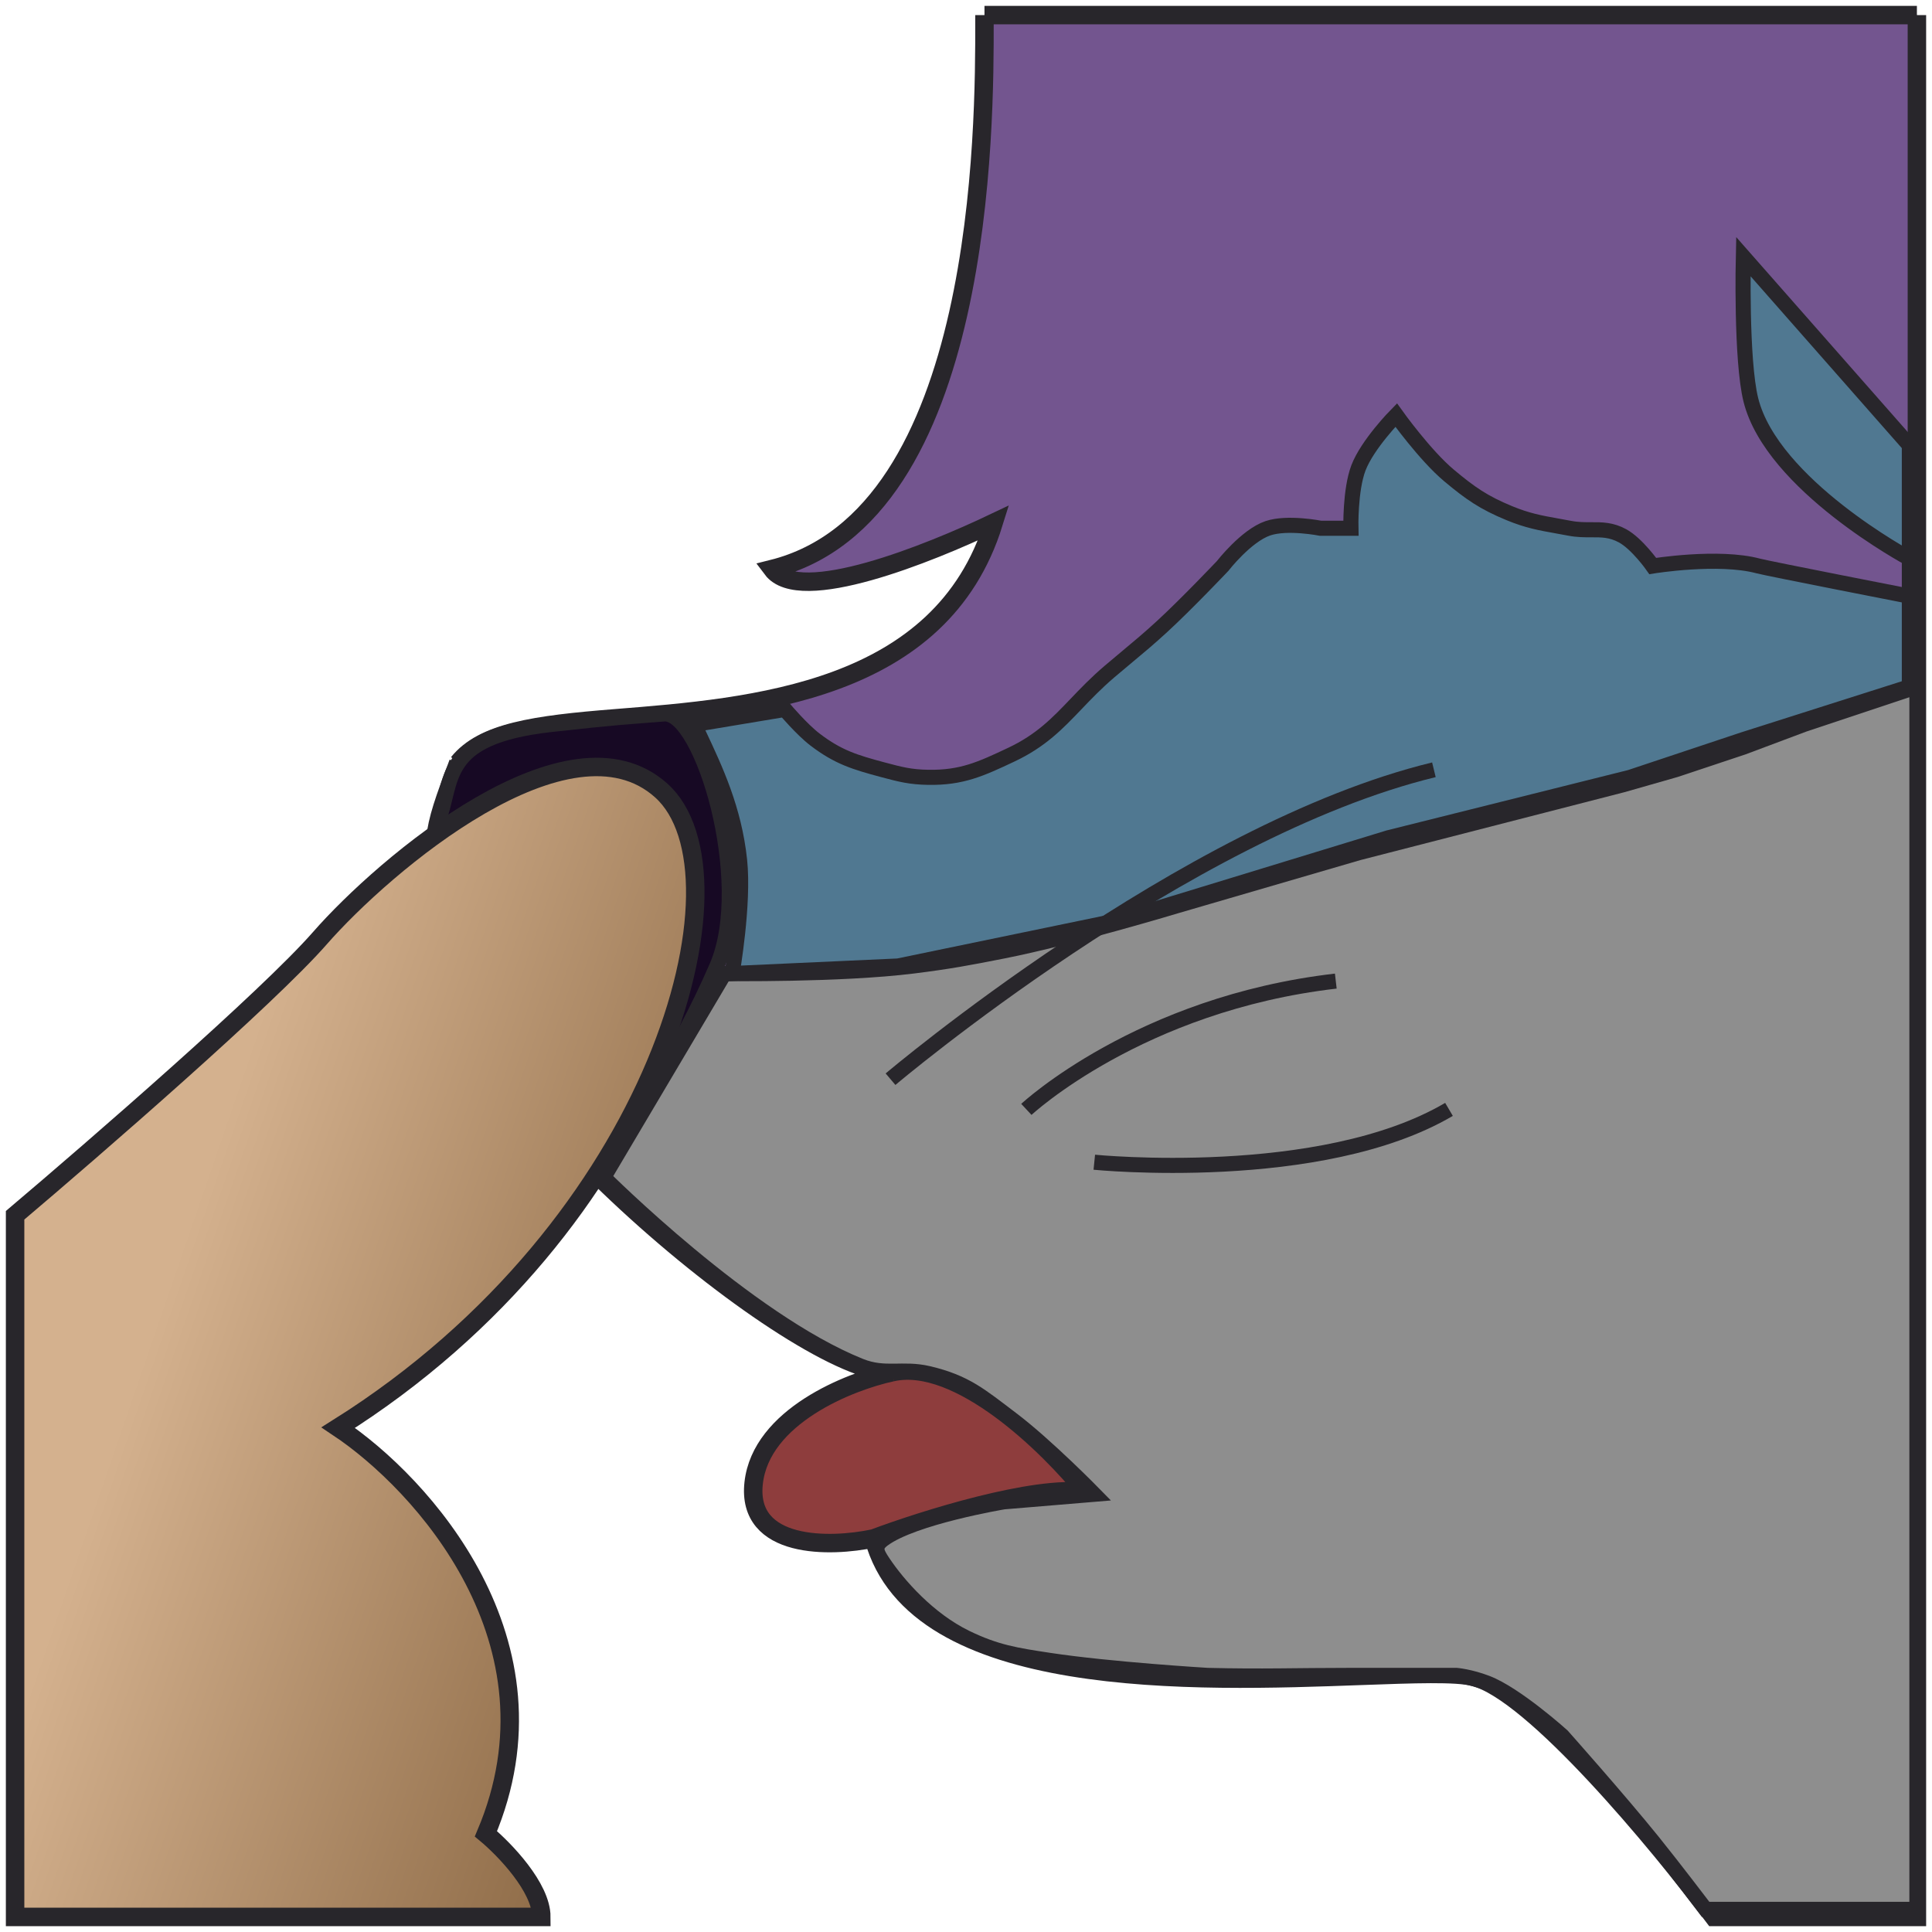
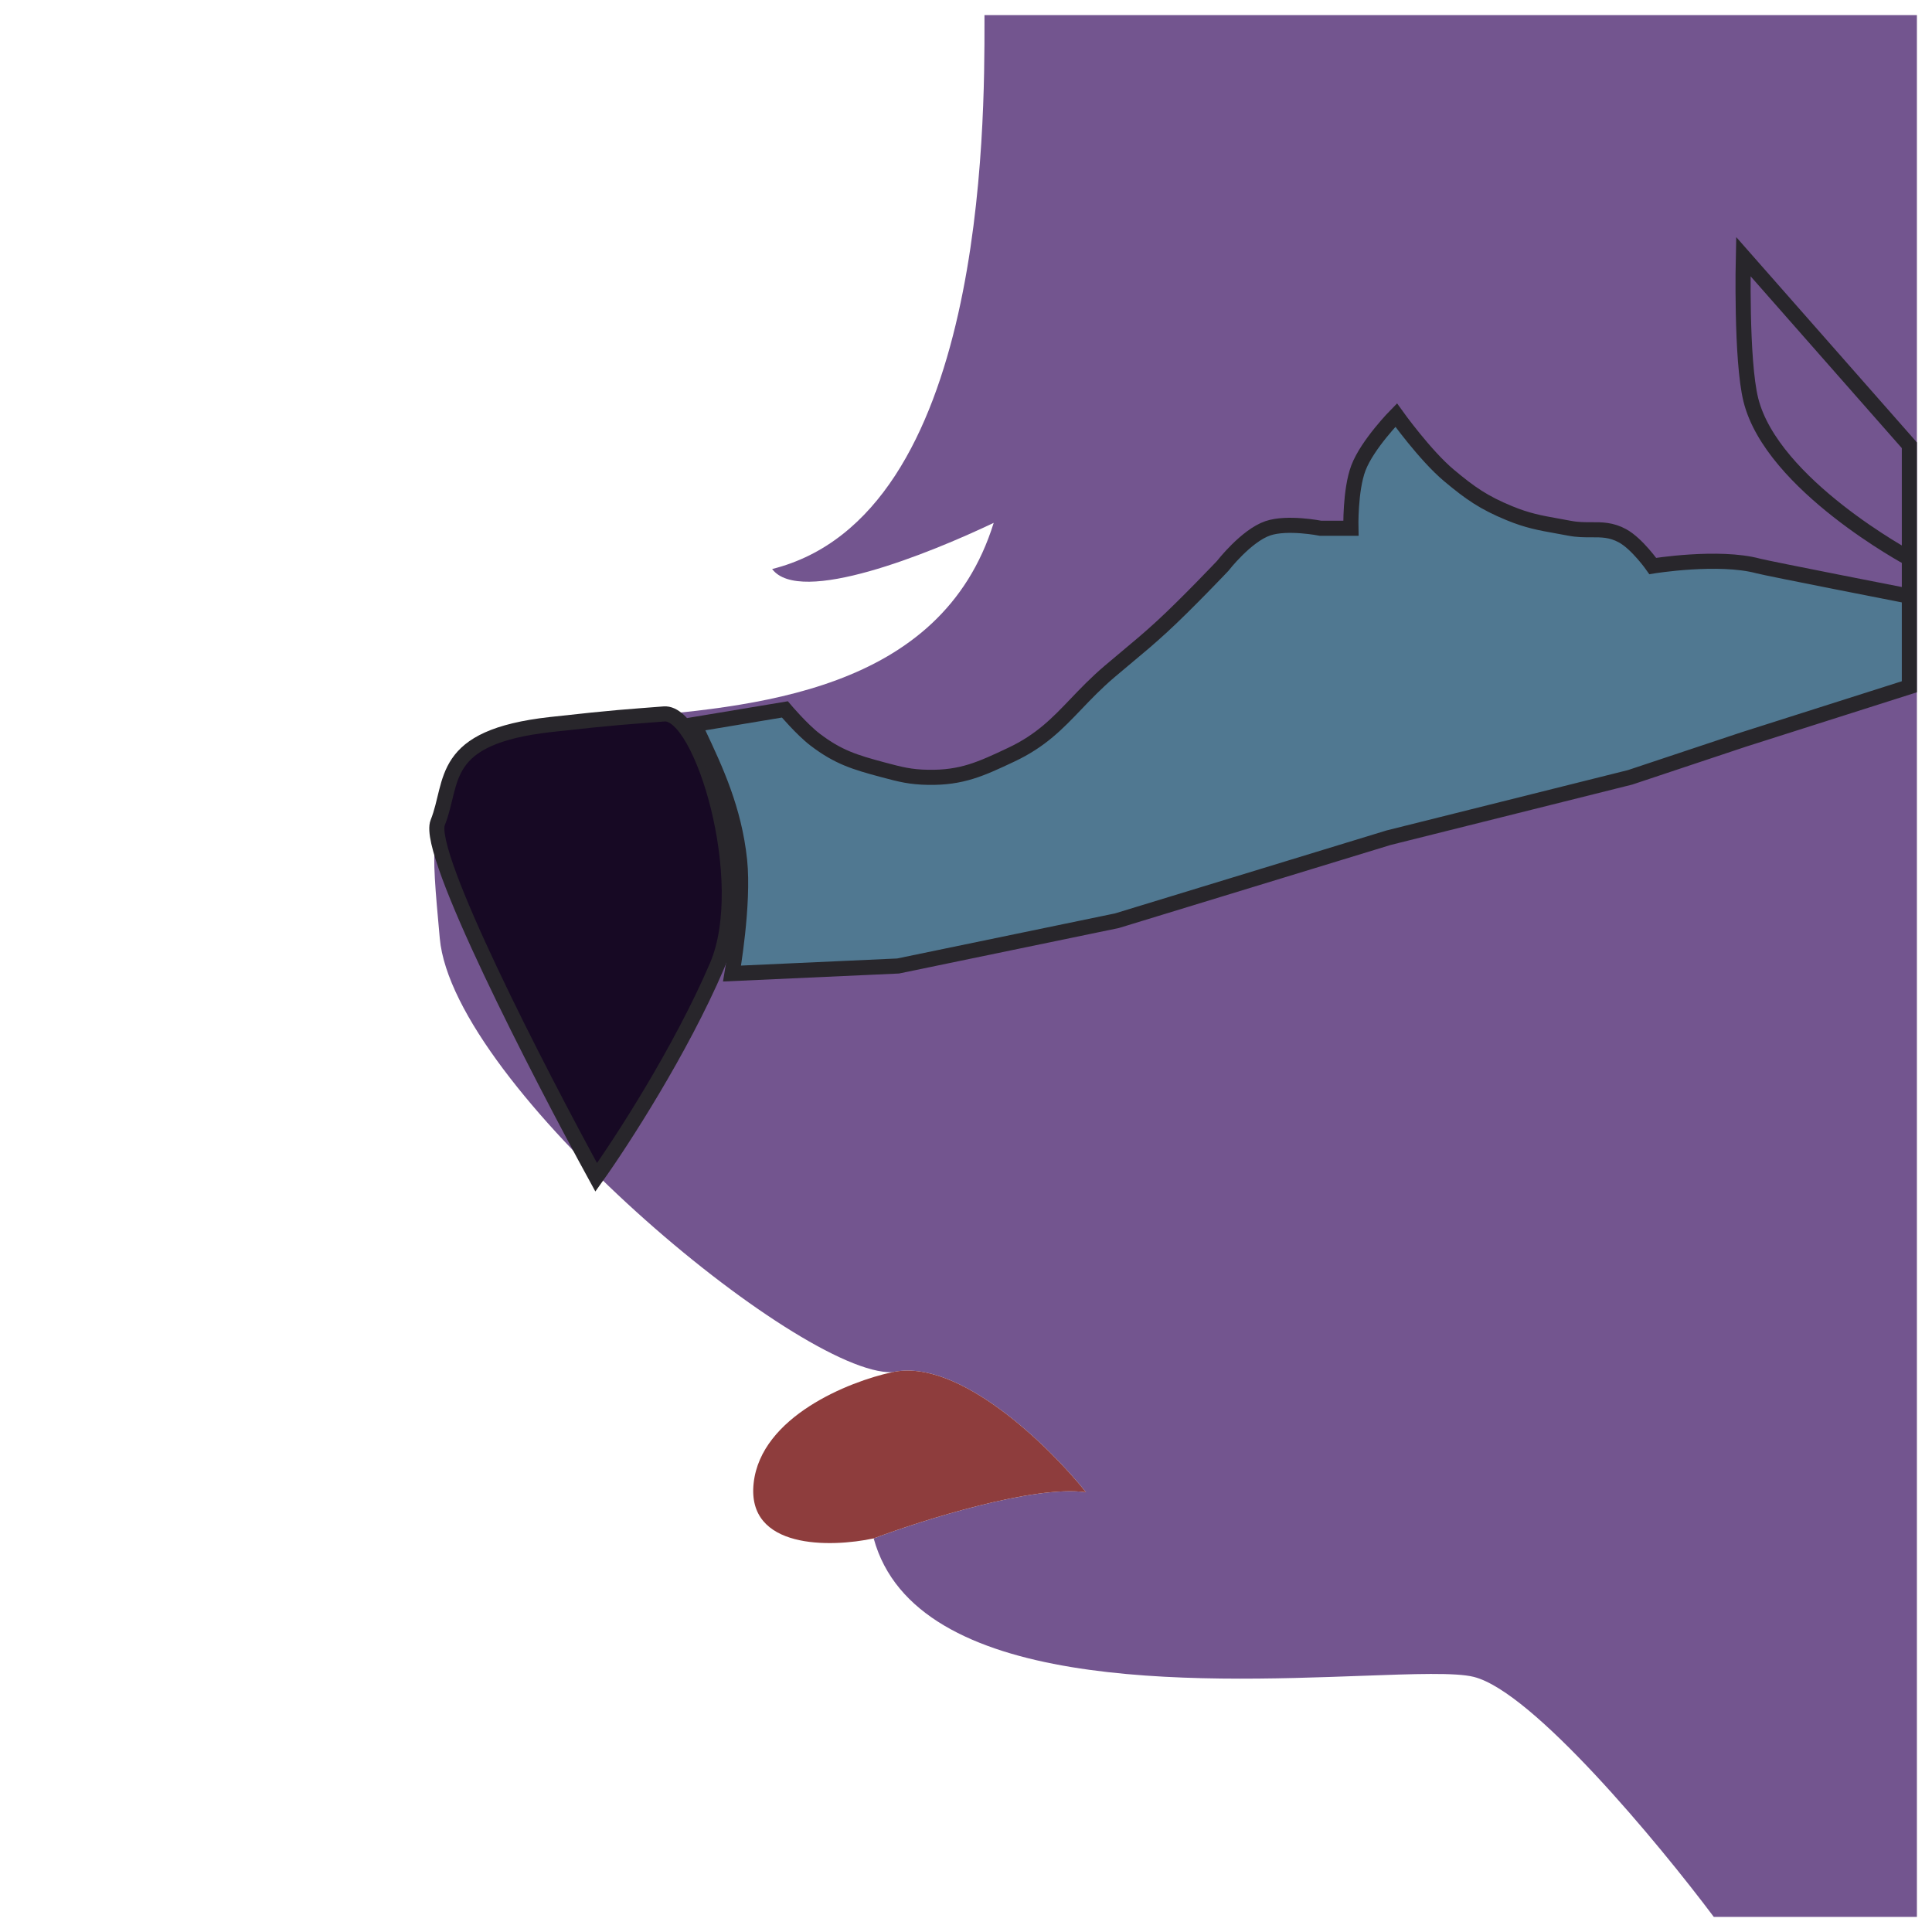
<svg xmlns="http://www.w3.org/2000/svg" width="128" height="128" viewBox="0 0 128 128" fill="none">
  <path fill-rule="evenodd" clip-rule="evenodd" d="M71.952 98.865C69.505 95.806 63.51 89.934 59.107 90.913C52.99 91.117 30.025 71.96 29.136 62.165C28.525 55.446 28.524 55.435 30.359 50.544C32 48.5 35.431 48.014 40.755 47.59C49.95 46.86 62.349 45.874 65.835 34.641C61.553 36.68 52.991 40.146 51.156 37.699C65.26 34.173 65.231 8.25 65.224 1.417L65.224 1H127V127.001H113.544C109.874 122.107 101.555 112.076 97.641 111.098C96.451 110.8 93.707 110.901 90.182 111.029C79.207 111.43 60.661 112.108 57.883 101.923C61.146 100.7 68.527 98.375 71.952 98.865Z" fill="#73558F" />
  <path fill-rule="evenodd" clip-rule="evenodd" d="M59.107 90.913C63.51 89.934 69.505 95.806 71.952 98.865C68.527 98.375 61.146 100.7 57.883 101.923C55.029 102.535 49.442 102.657 49.932 98.253C50.421 93.849 56.252 91.525 59.107 90.913Z" fill="#8E3D3D" />
-   <path d="M59.107 90.913C63.51 89.934 69.505 95.806 71.952 98.865C68.527 98.375 61.146 100.7 57.883 101.923M59.107 90.913C52.99 91.117 30.025 71.96 29.136 62.165M59.107 90.913C56.252 91.525 50.421 93.849 49.932 98.253C49.442 102.657 55.029 102.535 57.883 101.923M29.136 62.165C28.525 55.446 28.524 55.435 30.359 50.544M29.136 62.165C28.525 55.437 28.524 55.437 30.359 50.544M30.359 50.544C32 48.5 35.431 48.014 40.755 47.59C49.95 46.86 62.349 45.874 65.835 34.641C61.553 36.68 52.991 40.146 51.156 37.699C65.26 34.173 65.231 8.25 65.224 1.417L65.224 1M65.224 1H127M65.224 1C65.224 1 108.243 1 127 1M127 1V127.001H113.544C109.874 122.107 101.555 112.076 97.641 111.098C96.451 110.8 93.707 110.901 90.182 111.029C79.207 111.43 60.661 112.108 57.883 101.923" stroke="#28262B" stroke-width="1.223" />
  <path d="M47.5 64C49.9 58.4 46.5 47.1 44 47.3C41.5 47.5 41 47.5 36.5 48C29.029 48.83 30.09 51.775 29 54.5C28.2 56.5 35.667 71 39.5 78C41.167 75.667 45.1 69.6 47.5 64Z" fill="#170924" stroke="#28262B" />
-   <path d="M40 78L48 64.5C48 64.5 55.652 64.605 60.5 64C62.857 63.706 64.17 63.462 66.5 63C71.053 62.098 78 60 78 60L90 56.5L107.5 52L111 51L115.5 49.5L119.5 48L124 46.5L127 45.5V126.5H113C113 126.5 110.899 123.732 109.5 122C107.238 119.199 103.5 115 103.5 115C103.5 115 100.439 112.241 98.5 111.5C97.39 111.076 96.5 111 96.5 111H89.5C85.79 111 83.709 111.09 80 111C80 111 73.573 110.617 69.5 110L69.463 109.994C67.326 109.67 65.991 109.468 64 108.5C61.504 107.286 59.5 105 58.5 103.5C58.067 102.85 57.875 102.469 58.5 102C60.5 100.5 66.5 99.5 66.5 99.5L72.5 99C72.5 99 69.317 95.749 67 94C64.968 92.466 63.979 91.581 61.5 91C59.789 90.599 58.642 91.157 57 90.5C49.5 87.5 40 78 40 78Z" fill="#8E8E8E" stroke="#28262B" />
-   <path fill-rule="evenodd" clip-rule="evenodd" d="M126.5 37C126.5 37 117.406 32.126 116 26.5C115.337 23.848 115.5 17 115.5 17L126.5 29.5V37Z" fill="#507891" />
  <path d="M46 48C46.095 48.204 46.192 48.41 46.291 48.619C47.396 50.966 48.644 53.616 49 57C49.307 59.919 48.5 64.5 48.5 64.5L59.5 64L74 61L92 55.5L108 51.5L115.5 49L126.5 45.5V39.5C126.5 39.5 117.096 37.66 116.5 37.5C113.86 36.789 109.5 37.5 109.5 37.5C109.5 37.5 108.469 36.03 107.5 35.5C106.757 35.093 106.118 35.095 105.423 35.098C104.985 35.099 104.524 35.1 104 35C103.693 34.941 103.411 34.891 103.145 34.843C102.038 34.645 101.2 34.495 100 34C98.297 33.298 97.413 32.682 96 31.5C94.408 30.168 92.5 27.5 92.5 27.5C92.5 27.5 90.598 29.43 90 31C89.439 32.471 89.5 35 89.5 35H87.5C87.5 35 85.294 34.56 84 35C82.556 35.491 81 37.5 81 37.5C81 37.5 78.627 40.005 77 41.5C76.115 42.314 75.461 42.858 74.717 43.477C74.347 43.785 73.954 44.112 73.5 44.5C72.623 45.248 71.934 45.969 71.283 46.65C70.057 47.932 68.965 49.074 67 50C64.986 50.949 63.726 51.536 61.5 51.5C60.312 51.481 59.647 51.307 58.5 51C56.642 50.503 55.529 50.167 54 49C53.122 48.33 52 47 52 47L46 48Z" fill="#507891" />
  <path d="M126.5 39.5C126.5 39.5 117.096 37.66 116.5 37.5C113.86 36.789 109.5 37.5 109.5 37.5C109.5 37.5 108.469 36.03 107.5 35.5C106.757 35.093 106.118 35.095 105.423 35.098C104.985 35.099 104.524 35.1 104 35C103.693 34.941 103.411 34.891 103.145 34.843C102.038 34.645 101.2 34.495 100 34C98.297 33.298 97.413 32.682 96 31.5C94.408 30.168 92.5 27.5 92.5 27.5C92.5 27.5 90.598 29.43 90 31C89.439 32.471 89.5 35 89.5 35H87.5C87.5 35 85.294 34.56 84 35C82.556 35.491 81 37.5 81 37.5C81 37.5 78.627 40.005 77 41.5C76.115 42.314 75.461 42.858 74.717 43.477C74.347 43.785 73.954 44.112 73.5 44.5C72.623 45.248 71.934 45.969 71.283 46.65C70.057 47.932 68.965 49.074 67 50C64.986 50.949 63.726 51.536 61.5 51.5C60.312 51.481 59.647 51.307 58.5 51C56.642 50.503 55.529 50.167 54 49C53.122 48.33 52 47 52 47L46 48C46.095 48.204 46.192 48.41 46.291 48.619C47.396 50.966 48.644 53.616 49 57C49.307 59.919 48.5 64.5 48.5 64.5L59.5 64L74 61L92 55.5L108 51.5L115.5 49L126.5 45.5V39.5ZM126.5 39.5V37M126.5 37C126.5 37 117.406 32.126 116 26.5C115.337 23.848 115.5 17 115.5 17L126.5 29.5V37Z" stroke="#28262B" />
-   <path d="M21.185 62.166C17.759 66.08 6.301 76.03 1 80.515V127.001H35.864C35.864 125.043 33.418 122.515 32.194 121.496C37.577 108.773 27.913 98.253 22.408 94.583C43.816 81.127 49.932 57.884 43.816 52.379C37.699 46.874 25.466 57.272 21.185 62.166Z" fill="url(#paint0_linear_0_1)" stroke="#28262B" stroke-width="1.223" />
-   <path d="M59 71.5C59 71.5 78.5 55 95 51M68 73.5C68 73.5 75.5 66.5 88.5 65M72.5 77C72.5 77 87.5 78.5 96 73.5" stroke="#28262B" />
  <defs>
    <linearGradient id="paint0_linear_0_1" x1="17.515" y1="66.447" x2="56.66" y2="79.903" gradientUnits="userSpaceOnUse">
      <stop stop-color="#D4B18E" />
      <stop offset="1" stop-color="#886541" />
    </linearGradient>
  </defs>
</svg>